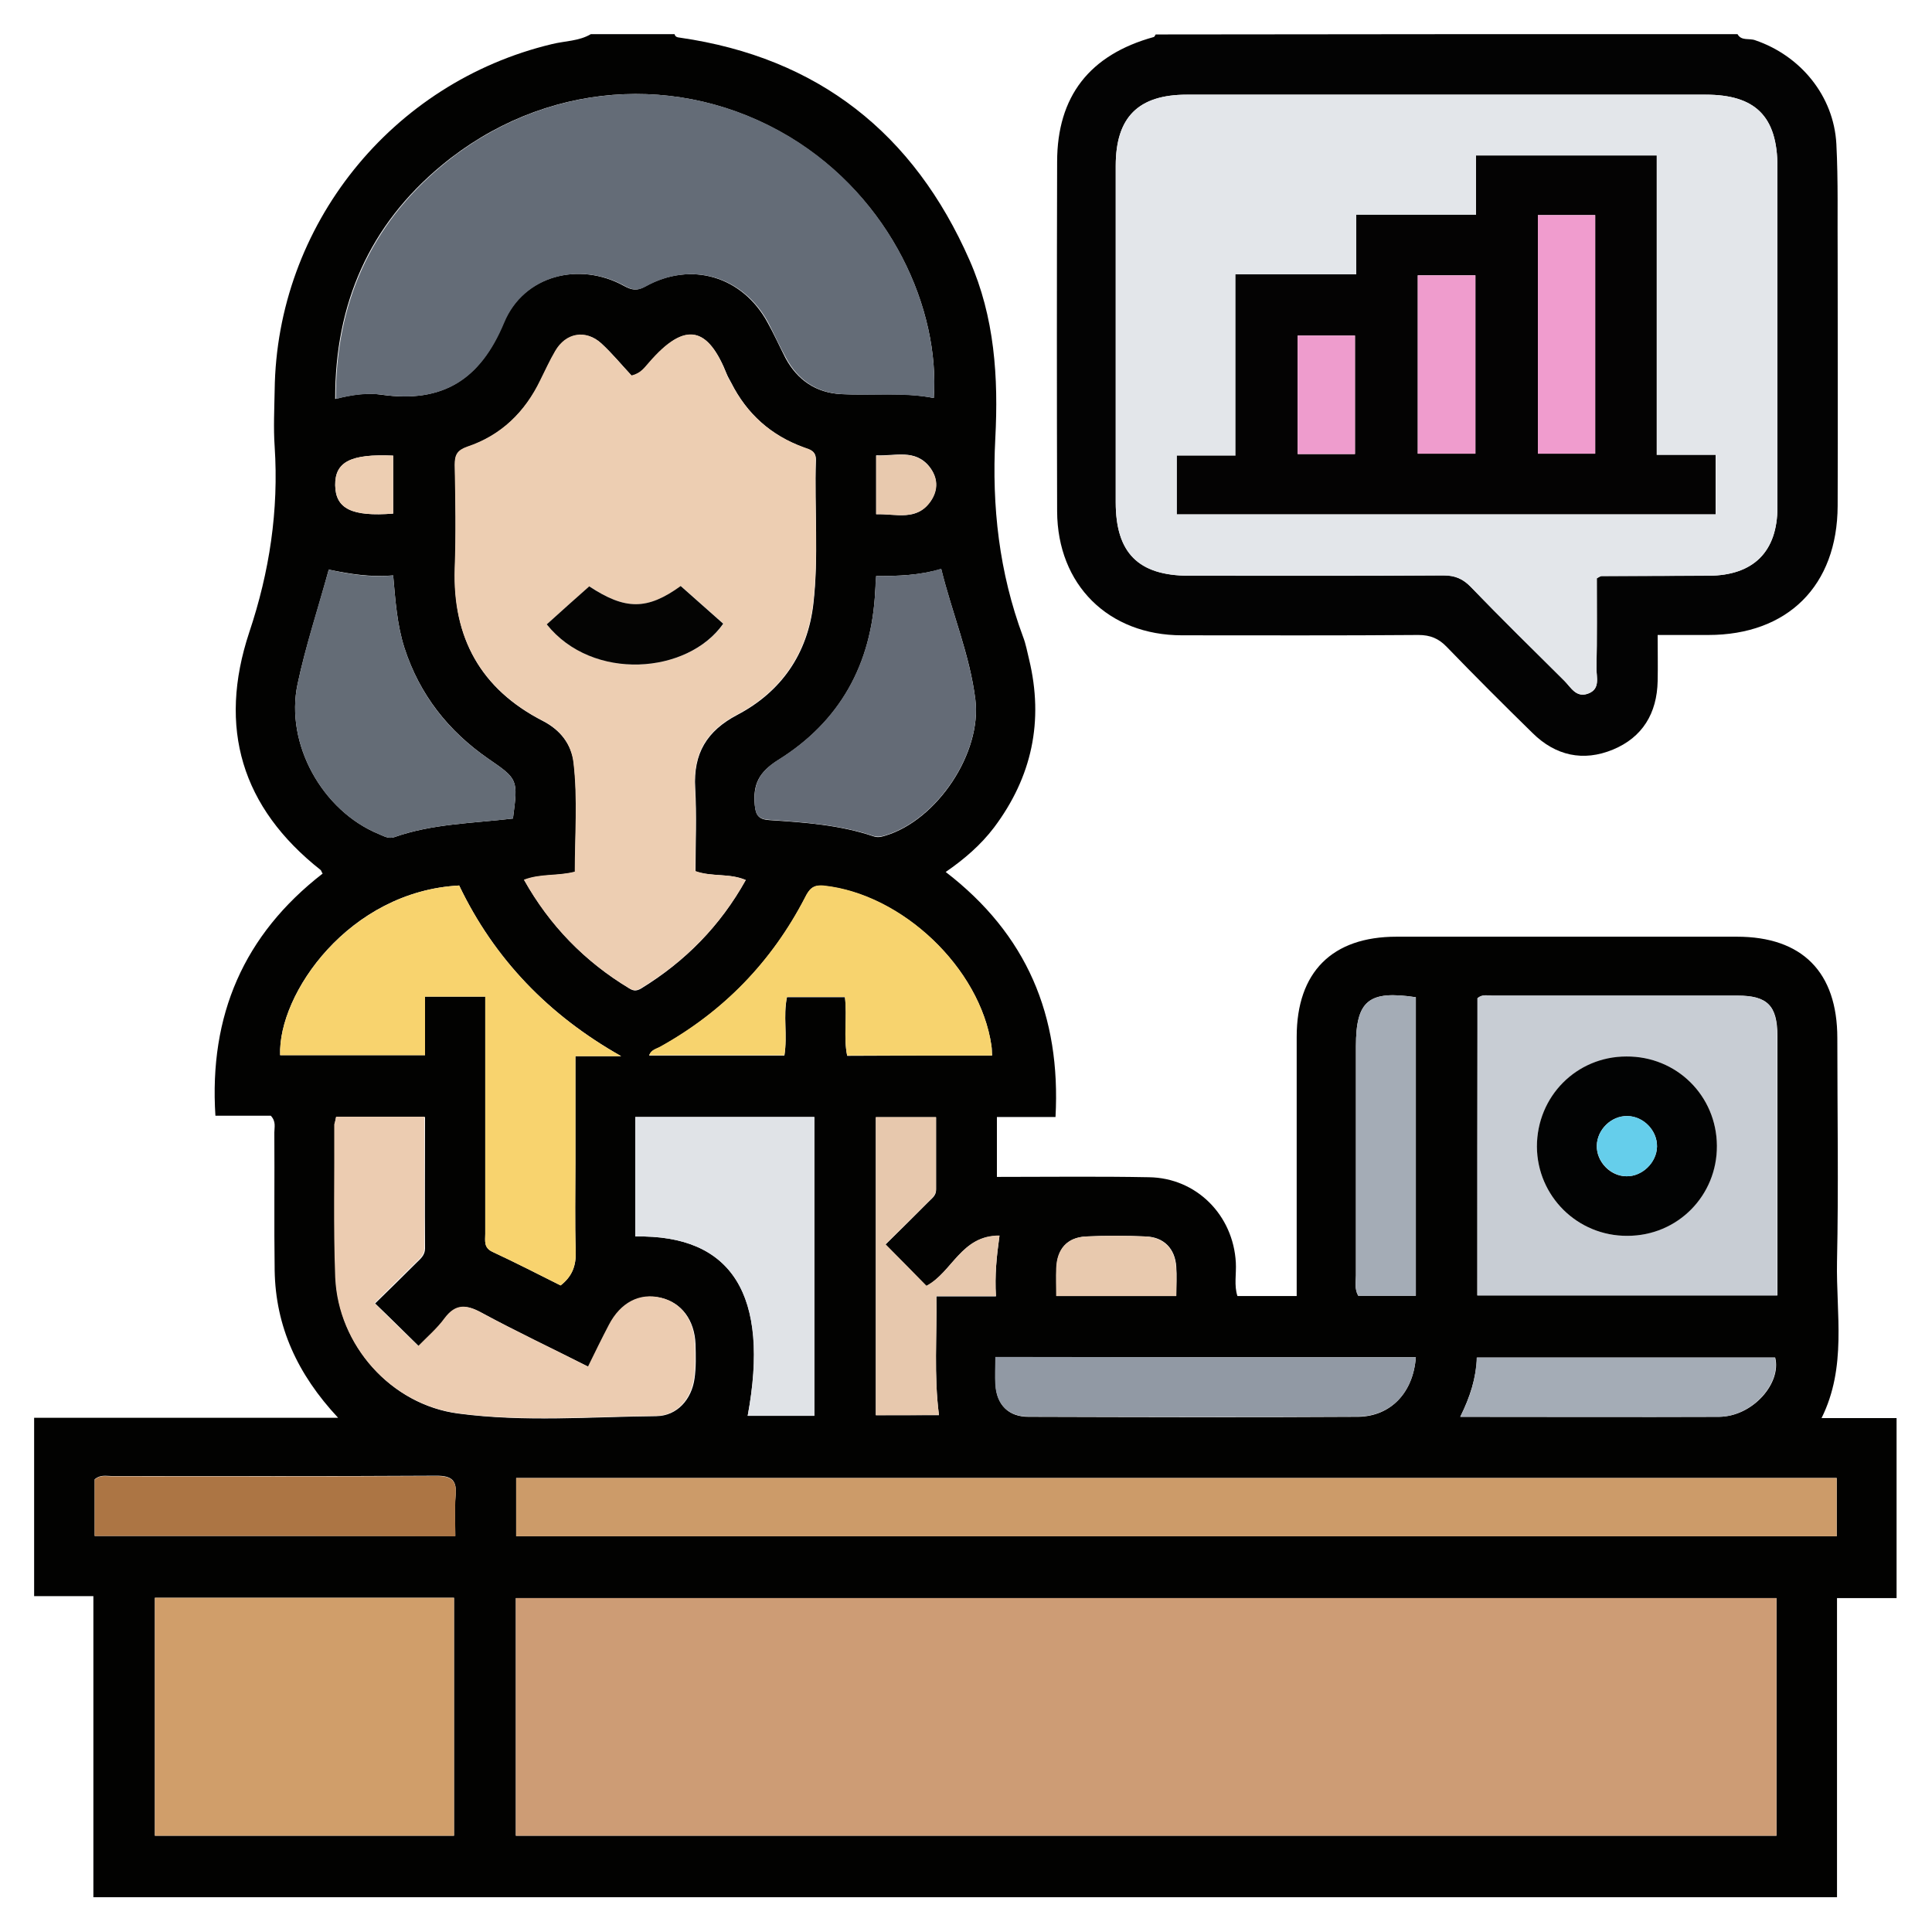
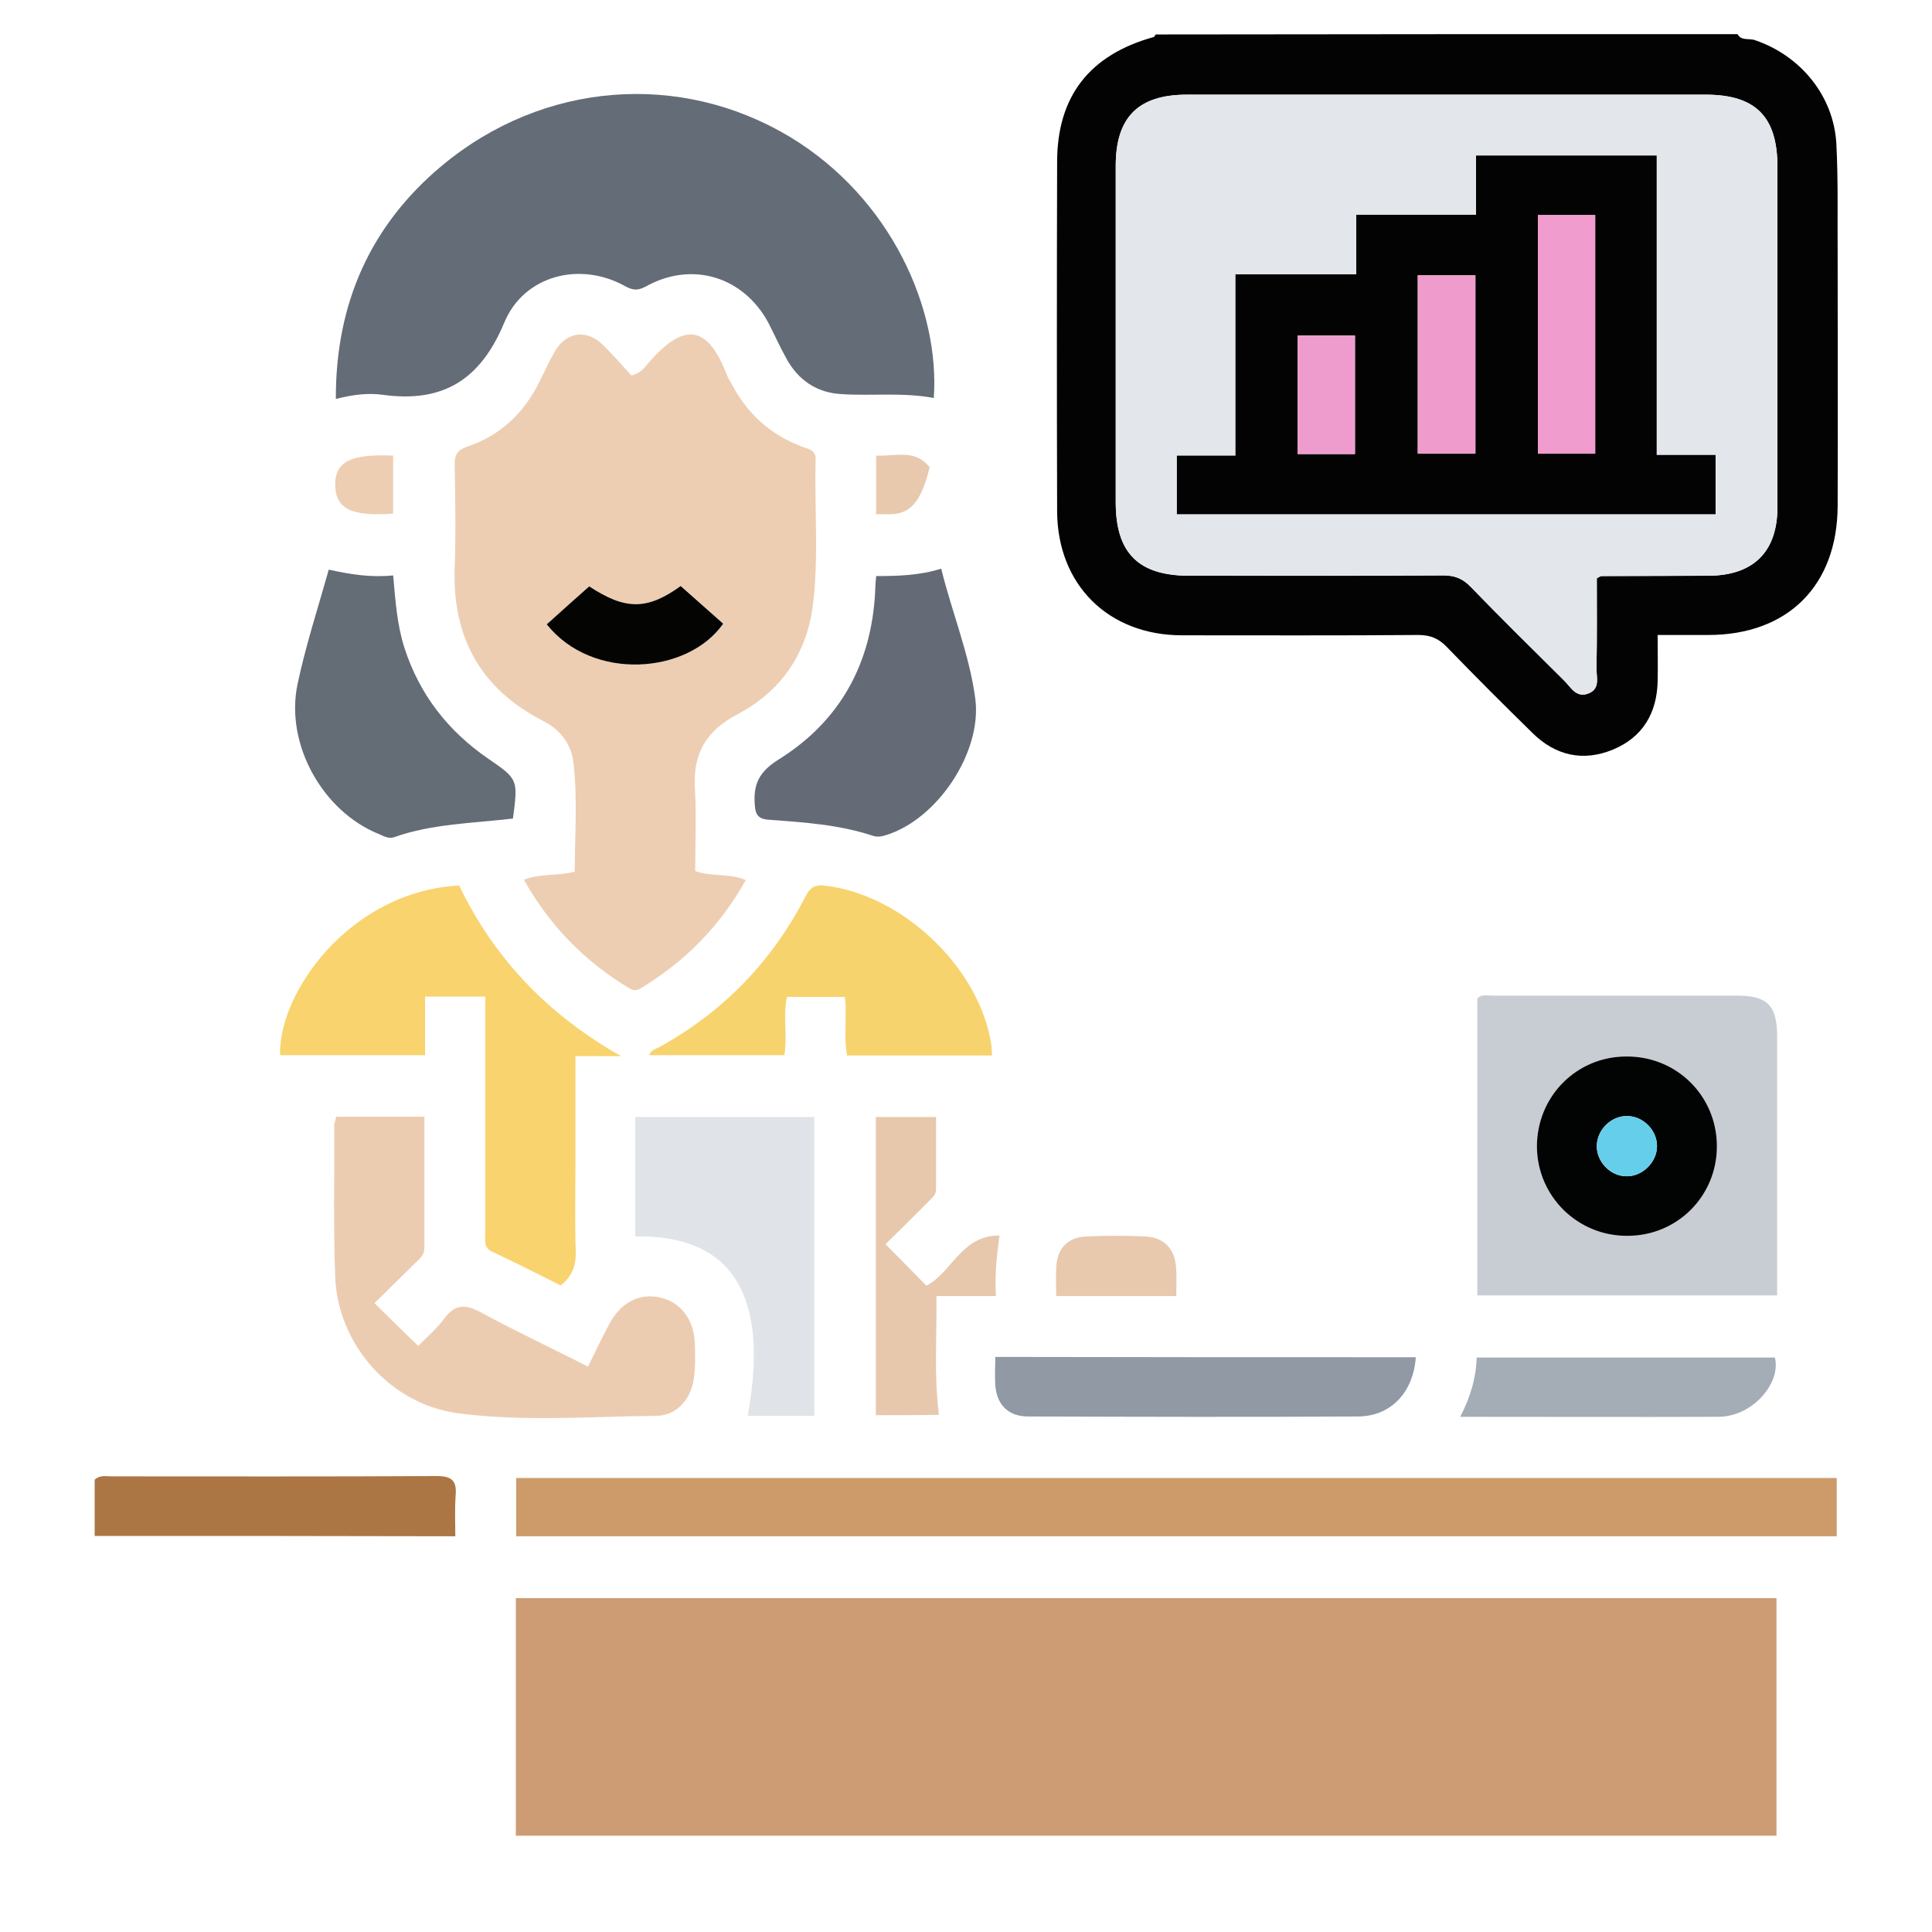
<svg xmlns="http://www.w3.org/2000/svg" id="Capa_1" x="0px" y="0px" viewBox="0 0 600 600" style="enable-background:new 0 0 600 600;" xml:space="preserve">
  <style type="text/css">	.st0{fill:#020201;}	.st1{fill:#030303;}	.st2{fill:#CD9C75;}	.st3{fill:#EDCEB2;}	.st4{fill:#646C77;}	.st5{fill:#CC9B69;}	.st6{fill:#D09E6A;}	.st7{fill:#C8CDD4;}	.st8{fill:#F8D36E;}	.st9{fill:#ECCCB1;}	.st10{fill:#E0E3E7;}	.st11{fill:#646B76;}	.st12{fill:#646C76;}	.st13{fill:#F7D36E;}	.st14{fill:#9199A4;}	.st15{fill:#AC7544;}	.st16{fill:#E7C8AD;}	.st17{fill:#A4ACB6;}	.st18{fill:#E8C9AE;}	.st19{fill:#E3E6EA;}	.st20{fill:#040403;}	.st21{fill:#020303;}	.st22{fill:#040303;}	.st23{fill:#65CEEB;}	.st24{fill:#F09CCE;}	.st25{fill:#EF9CCD;}	.st26{fill:#EE9CCD;}</style>
  <g>
    <g>
-       <path class="st0" d="M183.5,10.6c8.7,0,17.3,0,26,0c0.2,0.9,0.9,1,1.7,1.1c42.9,6.2,72.6,29.7,89.9,69.1c7.8,17.7,9,36.4,8,55.4   c-1.1,21.1,1.2,41.6,8.6,61.5c0.9,2.3,1.3,4.7,1.9,7.1c4.6,19.1,0.9,36.5-10.9,52.2c-4.1,5.4-9.2,9.8-15,13.8   c25.2,19.4,35.8,44.6,34.1,76.1c-6.5,0-12.4,0-18.2,0c0,6.5,0,12.4,0,18.6c16,0,31.6-0.2,47.2,0.1c14.8,0.2,26.2,11.8,27,26.5   c0.2,3.5-0.6,7.1,0.5,10.4c6.2,0,12.2,0,18.4,0c0-27.1,0-53.8,0-80.5c0-20.1,11-31.1,31-31.1c35.2,0,70.4,0,105.7,0   c20.3,0,31.2,11,31.2,31.5c0,23.2,0.4,46.3-0.1,69.5c-0.3,16.1,3.1,32.6-4.8,48.5c8.2,0,15.7,0,23.3,0c0,18.7,0,37,0,55.9   c-6.2,0-12.1,0-18.5,0c0,31.3,0,62.1,0,92.9c-180.7,0-360.9,0-541.5,0c0-31.1,0-61.9,0-93.5c-6.4,0-12.4,0-18.4,0   c0-18.5,0-36.9,0-55.4c31.1,0,62.2,0,94.4,0c-12.7-13.6-19.4-28.4-19.7-45.7c-0.2-14.3,0-28.6-0.1-42.9c0-1.6,0.6-3.4-1.1-5.2   c-5.4,0-11.2,0-17.2,0c-2-31.2,8.8-56.2,33.3-75.2c-0.3-0.4-0.4-0.9-0.6-1.1c-24.6-19.4-32-44.2-22.2-73.8   c6.3-18.8,9.2-37.9,7.9-57.7c-0.4-5.8-0.1-11.7,0-17.5c0.6-51.2,36.3-95.6,86.1-107.5C175.4,12.7,179.8,12.8,183.5,10.6z    M160.2,570.1c130.7,0,261.1,0,391.5,0c0-24.9,0-49.3,0-73.8c-130.7,0-261.1,0-391.5,0C160.2,521.1,160.2,545.5,160.2,570.1z    M231.6,273.3c-5.2-2.2-10.5-0.9-15.6-2.7c0-8.7,0.4-17.3-0.1-25.9c-0.6-10.7,3.6-17.7,13.1-22.7c13.7-7.2,21.8-19,23.6-34.4   c1.7-14.8,0.3-29.7,0.8-44.6c0.1-2.9-1.7-3.2-3.7-4c-10.2-3.7-17.7-10.4-22.6-20.1c-0.4-0.8-0.9-1.6-1.3-2.5   c-5.8-14.6-12.8-17.1-24.2-3.7c-1.3,1.5-2.4,3.3-5.4,4c-3-3.2-6-6.9-9.4-10c-4.8-4.4-11-3.3-14.3,2.4c-1.7,2.9-3.1,6-4.6,9   c-4.8,9.9-12.2,17.1-22.7,20.7c-3.1,1.1-3.9,2.5-3.9,5.6c0.2,10.7,0.4,21.5,0,32.2c-0.7,21.5,8,37.4,27.3,47.3   c5.4,2.8,8.9,7.2,9.6,13.1c1.3,11.2,0.4,22.4,0.4,33.8c-5.4,1.4-10.6,0.5-15.8,2.5c8,14.2,18.9,25.4,32.7,33.7   c1.3,0.8,2.2,0.8,3.6,0C212.8,298.6,223.7,287.5,231.6,273.3z M290,123.6c1.9-27.4-13.1-61.9-44.9-81.1   c-33.9-20.4-76.4-17.3-108,8.9c-22.3,18.5-33.1,42.8-33,72.5c5.5-1.4,10.1-2,14.5-1.3c18.7,2.6,30.5-4.6,37.8-22.4   c6.1-14.7,23.5-19.1,37.4-11.4c2.4,1.3,4,1.6,6.5,0.2c14.3-8,30.3-3.2,38.1,11.2c2,3.6,3.7,7.4,5.6,11.1   c3.7,6.8,9.5,10.7,17.2,11.1C270.9,122.9,280.5,121.7,290,123.6z M570.4,459c-137.1,0-273.7,0-410.1,0c0,6.4,0,12.3,0,18.1   c136.9,0,273.4,0,410.1,0C570.4,471,570.4,465.2,570.4,459z M141,496.2c-31.4,0-62.1,0-92.9,0c0,24.9,0,49.3,0,73.9   c31,0,61.8,0,92.9,0C141,545.5,141,521.1,141,496.2z M458.8,402.3c31.2,0,62.1,0,93.2,0c0-27.1,0-53.8,0-80.5   c0-9.5-3.1-12.6-12.4-12.6c-25.4,0-50.8,0-76.2,0c-1.4,0-3-0.5-4.5,0.8C458.8,340.6,458.8,371.4,458.8,402.3z M178.7,328   c5.1,0,9.6,0,14.2,0c-22.5-12.7-39.4-30.2-50.3-53c-34.2,1.8-56.3,33.6-55.6,52.7c14.8,0,29.6,0,45,0c0-6.2,0-12.1,0-18.2   c6.5,0,12.4,0,18.7,0c0,2.4,0,4.4,0,6.5c0,22.4,0,44.8,0,67.2c0,2.2-0.5,4.3,2.3,5.6c7.1,3.3,14.1,6.9,21.1,10.4   c3.6-2.8,4.8-6.1,4.7-10.4c-0.3-9.2-0.1-18.4-0.1-27.7C178.7,350.3,178.7,339.4,178.7,328z M104.4,346.8c-0.2,1-0.4,1.8-0.4,2.5   c0,15.8-0.3,31.7,0.3,47.5c0.8,21,17.2,39.5,38.1,42.2c20.4,2.7,41,1,61.5,0.8c6.4-0.1,10.9-5.2,11.8-11.7   c0.5-3.5,0.4-7.1,0.3-10.7c-0.3-7.4-4.3-12.8-10.6-14.3c-6.6-1.6-12.5,1.5-16.1,8.4c-2.2,4.3-4.3,8.6-6.5,13   c-11.5-5.8-22.5-11-33.2-16.8c-4.6-2.5-7.9-2.8-11.3,1.7c-2.4,3.3-5.6,6-8.2,8.7c-4.7-4.6-8.9-8.8-13.6-13.3   c4.2-4.1,8.5-8.3,12.7-12.5c1.3-1.3,2.8-2.4,2.8-4.6c-0.1-13.5,0-27,0-40.8C122.5,346.8,113.7,346.8,104.4,346.8z M197.3,384   c30.1-0.6,41.9,18.3,34.9,55.7c6.9,0,13.8,0,20.7,0c0-31.2,0-62.1,0-92.8c-18.8,0-37.2,0-55.6,0   C197.3,359.4,197.3,371.4,197.3,384z M272.1,178.9c-0.1,2.2-0.2,3.4-0.3,4.7c-1.1,22.7-10.9,40.5-30.2,52.5   c-5.9,3.7-7.8,7.5-7.2,13.9c0.3,3.4,1.4,4.5,4.6,4.7c10.9,0.7,21.8,1.5,32.2,5c1.4,0.5,2.5,0.2,3.8-0.2c16-4.8,30-25.7,27.9-42.3   c-1.7-13.8-7.2-26.7-10.6-40.5C285.5,178.7,279,178.9,272.1,178.9z M159.3,254.2c1.6-12.2,1.6-12.2-7.7-18.6   c-12.4-8.6-21.3-19.9-26-34.4c-2.3-7.2-2.8-14.6-3.5-22.5c-6.9,0.6-13.3-0.4-20-1.8c-3.3,12.1-7.2,23.8-9.7,35.6   c-3.9,18.5,7.7,39.3,25.2,46.5c1.5,0.6,3,1.6,4.8,1C134.3,255.8,146.7,255.7,159.3,254.2z M308.1,327.8c-0.1-1.2,0-2.1-0.2-3   c-3.5-24.2-27.7-47.1-52.1-49.7c-3.4-0.4-4.5,1.1-5.8,3.7c-10.3,19.9-25.3,35.4-44.9,46.3c-1.2,0.7-2.9,0.9-3.5,2.7   c14.1,0,28,0,42,0c1-6.3-0.4-12.3,0.8-18.1c6.2,0,12.1,0,18,0c0.8,6.3-0.5,12.4,0.7,18.2C278.3,327.8,293.1,327.8,308.1,327.8z    M439.7,421.5c-43.6,0-86.8,0-130.5,0c0,3.1-0.1,5.9,0,8.7c0.4,6.1,4,9.8,10.2,9.8c34.1,0.1,68.2,0.2,102.3,0   C431.9,439.9,438.9,432.5,439.7,421.5z M29.4,477c37.5,0,74.4,0,112,0c0-4.4-0.3-8.5,0.1-12.6c0.4-4.6-1.1-6.1-5.9-6.1   c-33.7,0.2-67.4,0.1-101,0.1c-1.6,0-3.4-0.5-5.2,1C29.4,465,29.4,470.8,29.4,477z M272,439.5c6.9,0,13.4,0,19.6,0   c-1.6-12.5-0.6-24.4-0.8-36.9c6.4,0,12.3,0,18.5,0c-0.4-6.5,0.2-12.4,1.1-18.8c-11.9-0.2-14.7,11.4-22.7,15.6   c-4.1-4.1-8.3-8.4-12.7-12.9c4.4-4.3,8.8-8.7,13.1-13c1.1-1.2,2.7-2.1,2.6-4.1c0-7.5,0-14.9,0-22.4c-6.7,0-12.6,0-18.7,0   C272,377.8,272,408.4,272,439.5z M439.7,402.4c0-31.2,0-61.9,0-92.7c-14.6-2.2-18.6,1-18.6,15.2c0,23.7,0,47.5,0,71.2   c0,2-0.5,4.1,0.7,6.3C427.6,402.4,433.3,402.4,439.7,402.4z M453.5,440c27.3,0,53.9,0.1,80.4,0c10.5-0.1,19.4-10.5,17.4-18.4   c-30.8,0-61.6,0-92.6,0C458.4,428,456.6,433.7,453.5,440z M365.3,402.5c0-3.3,0.2-6.2,0-9.2c-0.4-5.5-3.8-9.1-9.4-9.3   c-6.2-0.3-12.4-0.3-18.6,0c-5.9,0.3-9,3.9-9.2,9.9c-0.1,2.8,0,5.5,0,8.6C340.5,402.5,352.5,402.5,365.3,402.5z M272.1,159.7   c6.2-0.2,12.7,2.3,17-4.2c2.3-3.5,2.1-7.2-0.4-10.5c-4.5-5.7-10.7-3.3-16.6-3.6C272.1,147.8,272.1,153.6,272.1,159.7z    M122.1,159.5c0-6.3,0-12.2,0-18c-13.2-0.6-18.1,2-18,9.2C104.2,158,109.3,160.5,122.1,159.5z" />
      <path class="st1" d="M539.6,10.6c1.2,2.2,3.7,1.2,5.5,1.9c14.1,4.8,24.4,17.3,25.2,32.2c0.6,11.6,0.3,23.3,0.4,35   c0,25.8,0.1,51.6,0,77.4c-0.1,24.8-15.5,40.1-40.2,40.1c-5,0-10.1,0-15.7,0c0,5,0.1,9.6,0,14.3c-0.2,10-4.7,17.5-13.9,21.3   c-9.2,3.8-17.8,1.9-24.9-5.1c-9-8.8-17.9-17.7-26.7-26.8c-2.5-2.6-5.1-3.7-8.8-3.7c-24.5,0.2-49,0.1-73.4,0.1   c-22.9,0-38.7-15.7-38.8-38.5c-0.1-36.2-0.1-72.3,0-108.5c0-20.4,10.1-33.3,30-38.8c0.3-0.1,0.4-0.5,0.6-0.8   C419,10.6,479.3,10.6,539.6,10.6z M495.9,179.6c0.8-0.4,1.2-0.7,1.5-0.7c11.1-0.1,22.2-0.1,33.3-0.1c13.9-0.1,21.3-7.5,21.3-21.3   c0-35.2,0-70.4,0-105.7c0-15.6-6.8-22.4-22.3-22.4c-53.7,0-107.4,0-161.1,0c-15.1,0-22.1,7-22.1,22.1c0,34.8,0,69.7,0,104.5   c0,15.7,7,22.7,22.7,22.8c26.4,0,52.7,0.1,79.1-0.1c3.5,0,5.9,1,8.4,3.5c9.6,9.9,19.4,19.5,29.1,29.2c2,2,3.6,5.4,7.4,4   c3.9-1.4,2.5-5,2.6-7.9C496,198.1,495.9,188.7,495.9,179.6z" />
      <path class="st2" d="M160.2,570.1c0-24.5,0-49,0-73.8c130.4,0,260.8,0,391.5,0c0,24.6,0,49,0,73.8   C421.2,570.1,290.9,570.1,160.2,570.1z" />
      <path class="st3" d="M231.6,273.3c-7.9,14.2-18.8,25.3-32.6,33.6c-1.3,0.8-2.3,0.8-3.6,0c-13.8-8.3-24.7-19.4-32.7-33.7   c5.2-2,10.4-1.1,15.8-2.5c0-11.3,0.9-22.6-0.4-33.8c-0.7-6-4.2-10.4-9.6-13.1c-19.2-9.9-28-25.8-27.3-47.3   c0.4-10.7,0.2-21.5,0-32.2c0-3.1,0.8-4.5,3.9-5.6c10.5-3.5,17.9-10.7,22.7-20.7c1.5-3,2.9-6.1,4.6-9c3.3-5.7,9.4-6.8,14.3-2.4   c3.4,3.2,6.4,6.8,9.4,10c3-0.7,4.1-2.6,5.4-4c11.5-13.3,18.5-10.9,24.2,3.7c0.3,0.9,0.8,1.7,1.3,2.5c4.9,9.7,12.4,16.4,22.6,20.1   c2.1,0.7,3.8,1.1,3.7,4c-0.4,14.9,1,29.8-0.8,44.6c-1.8,15.4-9.9,27.2-23.6,34.4c-9.5,5-13.7,12-13.1,22.7   c0.5,8.6,0.1,17.3,0.1,25.9C221.2,272.4,226.5,271.1,231.6,273.3z M169.8,193.9c14.3,17.8,43.8,15.5,54.9-0.2   c-4.4-3.9-8.9-7.9-13.2-11.7c-10.5,7.5-17.3,7.5-28.4,0.1C178.6,186,174.2,189.9,169.8,193.9z" />
      <path class="st4" d="M290,123.6c-9.5-1.8-19.1-0.6-28.6-1.2c-7.7-0.4-13.5-4.3-17.2-11.1c-2-3.6-3.7-7.4-5.6-11.1   c-7.8-14.4-23.8-19.2-38.1-11.2c-2.6,1.4-4.1,1.1-6.5-0.2c-13.9-7.7-31.3-3.3-37.4,11.4c-7.4,17.8-19.1,25-37.8,22.4   c-4.4-0.6-9-0.1-14.5,1.3c-0.1-29.7,10.8-54,33-72.5c31.5-26.2,74-29.3,108-8.9C276.9,61.6,291.9,96.2,290,123.6z" />
      <path class="st5" d="M570.4,459c0,6.3,0,12,0,18.1c-136.7,0-273.2,0-410.1,0c0-5.8,0-11.7,0-18.1C296.7,459,433.3,459,570.4,459z" />
-       <path class="st6" d="M141,496.2c0,24.8,0,49.2,0,73.9c-31.1,0-61.8,0-92.9,0c0-24.7,0-49.1,0-73.9   C78.9,496.2,109.7,496.2,141,496.2z" />
      <path class="st7" d="M458.8,402.3c0-30.9,0-61.7,0-92.3c1.5-1.3,3.1-0.8,4.5-0.8c25.4,0,50.8,0,76.2,0c9.4,0,12.4,3.1,12.4,12.6   c0,26.7,0,53.4,0,80.5C520.9,402.3,490,402.3,458.8,402.3z M505.1,328.1c-15.5,0.1-27.8,12.5-27.8,28   c0.1,15.5,12.6,27.8,28.1,27.7c15.5-0.1,27.8-12.5,27.8-28C533.1,340.2,520.7,328,505.1,328.1z" />
      <path class="st8" d="M178.7,328c0,11.4,0,22.3,0,33.1c0,9.2-0.2,18.4,0.1,27.7c0.1,4.3-1.1,7.6-4.7,10.4c-7-3.5-14-7.1-21.1-10.4   c-2.9-1.3-2.3-3.5-2.3-5.6c0-22.4,0-44.8,0-67.2c0-2,0-4.1,0-6.5c-6.3,0-12.2,0-18.7,0c0,6.1,0,12,0,18.2c-15.4,0-30.2,0-45,0   c-0.7-19.1,21.5-50.9,55.6-52.7c10.9,22.8,27.8,40.3,50.3,53C188.3,328,183.7,328,178.7,328z" />
      <path class="st9" d="M104.4,346.8c9.3,0,18.1,0,27.4,0c0,13.8,0,27.3,0,40.8c0,2.2-1.5,3.3-2.8,4.6c-4.3,4.2-8.5,8.4-12.7,12.5   c4.6,4.5,8.8,8.7,13.6,13.3c2.6-2.7,5.8-5.4,8.2-8.7c3.4-4.5,6.7-4.2,11.3-1.7c10.7,5.8,21.8,11,33.2,16.8c2.2-4.5,4.3-8.8,6.5-13   c3.6-6.9,9.5-10,16.1-8.4c6.3,1.5,10.3,6.8,10.6,14.3c0.1,3.6,0.2,7.2-0.3,10.7c-0.9,6.6-5.4,11.7-11.8,11.7   c-20.5,0.2-41.1,1.9-61.5-0.8c-20.9-2.8-37.2-21.2-38.1-42.2c-0.6-15.8-0.2-31.6-0.3-47.5C104,348.5,104.2,347.8,104.4,346.8z" />
      <path class="st10" d="M197.3,384c0-12.5,0-24.6,0-37.1c18.4,0,36.8,0,55.6,0c0,30.7,0,61.6,0,92.8c-6.9,0-13.8,0-20.7,0   C239.1,402.3,227.4,383.4,197.3,384z" />
      <path class="st11" d="M272.1,178.9c7,0,13.5-0.2,20.2-2.3c3.4,13.8,8.8,26.7,10.6,40.5c2.1,16.6-11.9,37.5-27.9,42.3   c-1.3,0.4-2.4,0.6-3.8,0.2c-10.5-3.5-21.3-4.2-32.2-5c-3.3-0.2-4.4-1.3-4.6-4.7c-0.5-6.4,1.4-10.2,7.2-13.9   c19.2-11.9,29.1-29.8,30.2-52.5C271.8,182.4,271.9,181.1,272.1,178.9z" />
      <path class="st12" d="M159.3,254.2c-12.6,1.5-25.1,1.6-36.9,5.8c-1.8,0.6-3.3-0.4-4.8-1c-17.5-7.1-29.1-28-25.2-46.5   c2.5-11.9,6.3-23.5,9.7-35.6c6.7,1.5,13.1,2.5,20,1.8c0.7,7.9,1.2,15.3,3.5,22.5c4.7,14.5,13.5,25.8,26,34.4   C160.9,242,160.9,242,159.3,254.2z" />
      <path class="st13" d="M308.1,327.8c-15,0-29.8,0-45,0c-1.2-5.8,0-11.8-0.7-18.2c-5.8,0-11.7,0-18,0c-1.3,5.8,0.2,11.8-0.8,18.1   c-14,0-27.9,0-42,0c0.7-1.8,2.3-2,3.5-2.7c19.6-10.9,34.6-26.4,44.9-46.3c1.3-2.6,2.5-4,5.8-3.7c24.4,2.6,48.6,25.6,52.1,49.7   C308,325.6,308,326.6,308.1,327.8z" />
      <path class="st14" d="M439.7,421.5c-0.8,11-7.8,18.4-18.1,18.4c-34.1,0.2-68.2,0.1-102.3,0c-6.2,0-9.8-3.7-10.2-9.8   c-0.2-2.8,0-5.6,0-8.7C352.9,421.5,396.1,421.5,439.7,421.5z" />
      <path class="st15" d="M29.4,477c0-6.2,0-12,0-17.5c1.8-1.5,3.5-1,5.2-1c33.7,0,67.4,0.1,101-0.1c4.8,0,6.3,1.5,5.9,6.1   c-0.3,4.1-0.1,8.2-0.1,12.6C103.8,477,66.8,477,29.4,477z" />
      <path class="st16" d="M272,439.5c0-31,0-61.6,0-92.6c6.1,0,12,0,18.7,0c0,7.5,0,14.9,0,22.4c0,2-1.5,2.9-2.6,4.1   c-4.3,4.4-8.8,8.7-13.1,13c4.5,4.5,8.7,8.8,12.7,12.9c8-4.2,10.9-15.7,22.7-15.6c-0.9,6.4-1.5,12.3-1.1,18.8c-6.2,0-12.1,0-18.5,0   c0.2,12.5-0.8,24.5,0.8,36.9C285.4,439.5,278.9,439.5,272,439.5z" />
-       <path class="st17" d="M439.7,402.4c-6.4,0-12.2,0-17.9,0c-1.2-2.2-0.7-4.3-0.7-6.3c0-23.7,0-47.5,0-71.2   c0-14.1,3.9-17.4,18.6-15.2C439.7,340.5,439.7,371.3,439.7,402.4z" />
      <path class="st17" d="M453.5,440c3.2-6.3,4.9-12,5.1-18.4c31,0,61.8,0,92.6,0c2,7.9-6.9,18.3-17.4,18.4   C507.3,440.1,480.8,440,453.5,440z" />
      <path class="st18" d="M365.3,402.5c-12.9,0-24.8,0-37.3,0c0-3-0.1-5.8,0-8.6c0.2-6,3.4-9.6,9.2-9.9c6.2-0.3,12.4-0.3,18.6,0   c5.6,0.3,9,3.8,9.4,9.3C365.5,396.2,365.3,399.2,365.3,402.5z" />
-       <path class="st18" d="M272.1,159.7c0-6.1,0-11.8,0-18.2c5.9,0.3,12-2.2,16.6,3.6c2.6,3.2,2.8,7,0.4,10.5   C284.8,161.9,278.2,159.5,272.1,159.7z" />
+       <path class="st18" d="M272.1,159.7c0-6.1,0-11.8,0-18.2c5.9,0.3,12-2.2,16.6,3.6C284.8,161.9,278.2,159.5,272.1,159.7z" />
      <path class="st3" d="M122.1,159.5c-12.8,1-17.9-1.5-18-8.8c-0.1-7.3,4.8-9.8,18-9.2C122.1,147.3,122.1,153.2,122.1,159.5z" />
      <path class="st19" d="M495.9,179.6c0,9.1,0.1,18.5-0.1,27.9c0,2.8,1.3,6.4-2.6,7.9c-3.7,1.4-5.3-2-7.4-4   c-9.8-9.7-19.6-19.3-29.1-29.2c-2.4-2.5-4.9-3.5-8.4-3.5c-26.4,0.1-52.7,0.1-79.1,0.1c-15.7,0-22.7-7.1-22.7-22.8   c0-34.8,0-69.7,0-104.5c0-15.1,7-22.1,22.1-22.1c53.7,0,107.4,0,161.1,0c15.5,0,22.3,6.8,22.3,22.4c0,35.2,0,70.4,0,105.7   c0,13.8-7.4,21.2-21.3,21.3c-11.1,0.1-22.2,0.1-33.3,0.1C497,178.8,496.7,179.1,495.9,179.6z M421.2,85.2c-12.6,0-24.7,0-37.4,0   c0,18.9,0,37.2,0,56.3c-6.4,0-12.3,0-18.2,0c0,6.4,0,12.2,0,18.2c55.9,0,111.6,0,167.3,0c0-6.2,0-12,0-18.4c-6.1,0-11.9,0-18.3,0   c0-31.4,0-62.3,0-93c-19,0-37.4,0-56.1,0c0,6.2,0,12,0,18.4c-12.5,0-24.7,0-37.2,0C421.2,73.1,421.2,78.9,421.2,85.2z" />
      <path class="st20" d="M169.8,193.9c4.4-4,8.8-7.9,13.2-11.8c11.2,7.4,18,7.4,28.4-0.1c4.4,3.9,8.8,7.8,13.2,11.7   C213.6,209.4,184,211.7,169.8,193.9z" />
      <path class="st21" d="M505.1,328.1c15.6-0.1,28,12.2,28.1,27.7c0.1,15.5-12.2,28-27.8,28c-15.5,0.1-28-12.3-28.1-27.7   C477.3,340.5,489.6,328.1,505.1,328.1z M514.6,356.1c0.1-5-4.2-9.4-9.2-9.5c-5-0.1-9.4,4.2-9.5,9.2c-0.1,5,4.2,9.5,9.2,9.5   C510,365.4,514.5,361,514.6,356.1z" />
      <path class="st22" d="M421.2,85.2c0-6.3,0-12.1,0-18.5c12.5,0,24.7,0,37.2,0c0-6.4,0-12.2,0-18.4c18.7,0,37.1,0,56.1,0   c0,30.7,0,61.6,0,93c6.4,0,12.2,0,18.3,0c0,6.3,0,12.2,0,18.4c-55.7,0-111.4,0-167.3,0c0-6,0-11.7,0-18.2c5.9,0,11.8,0,18.2,0   c0-19,0-37.4,0-56.3C396.5,85.2,408.7,85.2,421.2,85.2z M477.6,66.8c0,25,0,49.5,0,74.1c6.2,0,12,0,17.8,0c0-25,0-49.5,0-74.1   C489.4,66.8,483.8,66.8,477.6,66.8z M440.3,85.5c0,18.6,0,36.9,0,55.4c6.1,0,12,0,17.9,0c0-18.7,0-37.1,0-55.4   C452,85.5,446.2,85.5,440.3,85.5z M403,104.2c0,12.4,0,24.5,0,36.8c6.1,0,11.8,0,17.8,0c0-12.4,0-24.5,0-36.8   C414.7,104.2,409,104.2,403,104.2z" />
      <path class="st23" d="M514.6,356.1c-0.1,5-4.6,9.3-9.5,9.2c-5-0.1-9.3-4.6-9.2-9.5c0.1-5,4.5-9.3,9.5-9.2   C510.4,346.6,514.7,351.1,514.6,356.1z" />
      <path class="st24" d="M477.6,66.8c6.1,0,11.8,0,17.8,0c0,24.6,0,49.1,0,74.1c-5.8,0-11.6,0-17.8,0   C477.6,116.3,477.6,91.8,477.6,66.8z" />
      <path class="st25" d="M440.3,85.5c6,0,11.7,0,17.9,0c0,18.4,0,36.7,0,55.4c-5.9,0-11.7,0-17.9,0   C440.3,122.4,440.3,104.1,440.3,85.5z" />
      <path class="st26" d="M403,104.2c6,0,11.7,0,17.8,0c0,12.3,0,24.4,0,36.8c-6,0-11.7,0-17.8,0C403,128.7,403,116.6,403,104.2z" />
    </g>
  </g>
</svg>